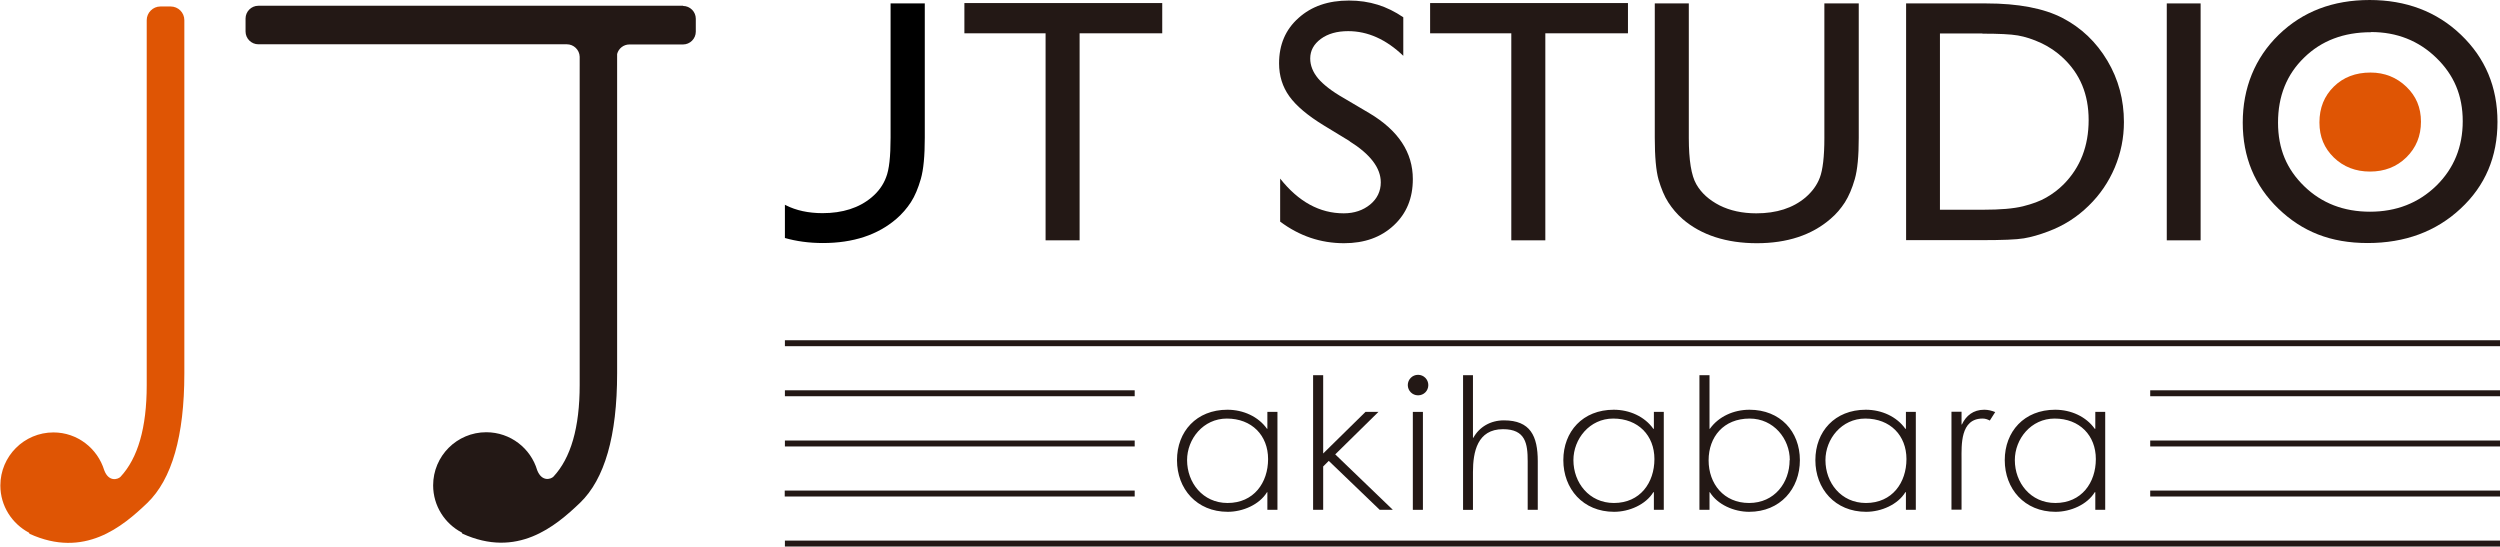
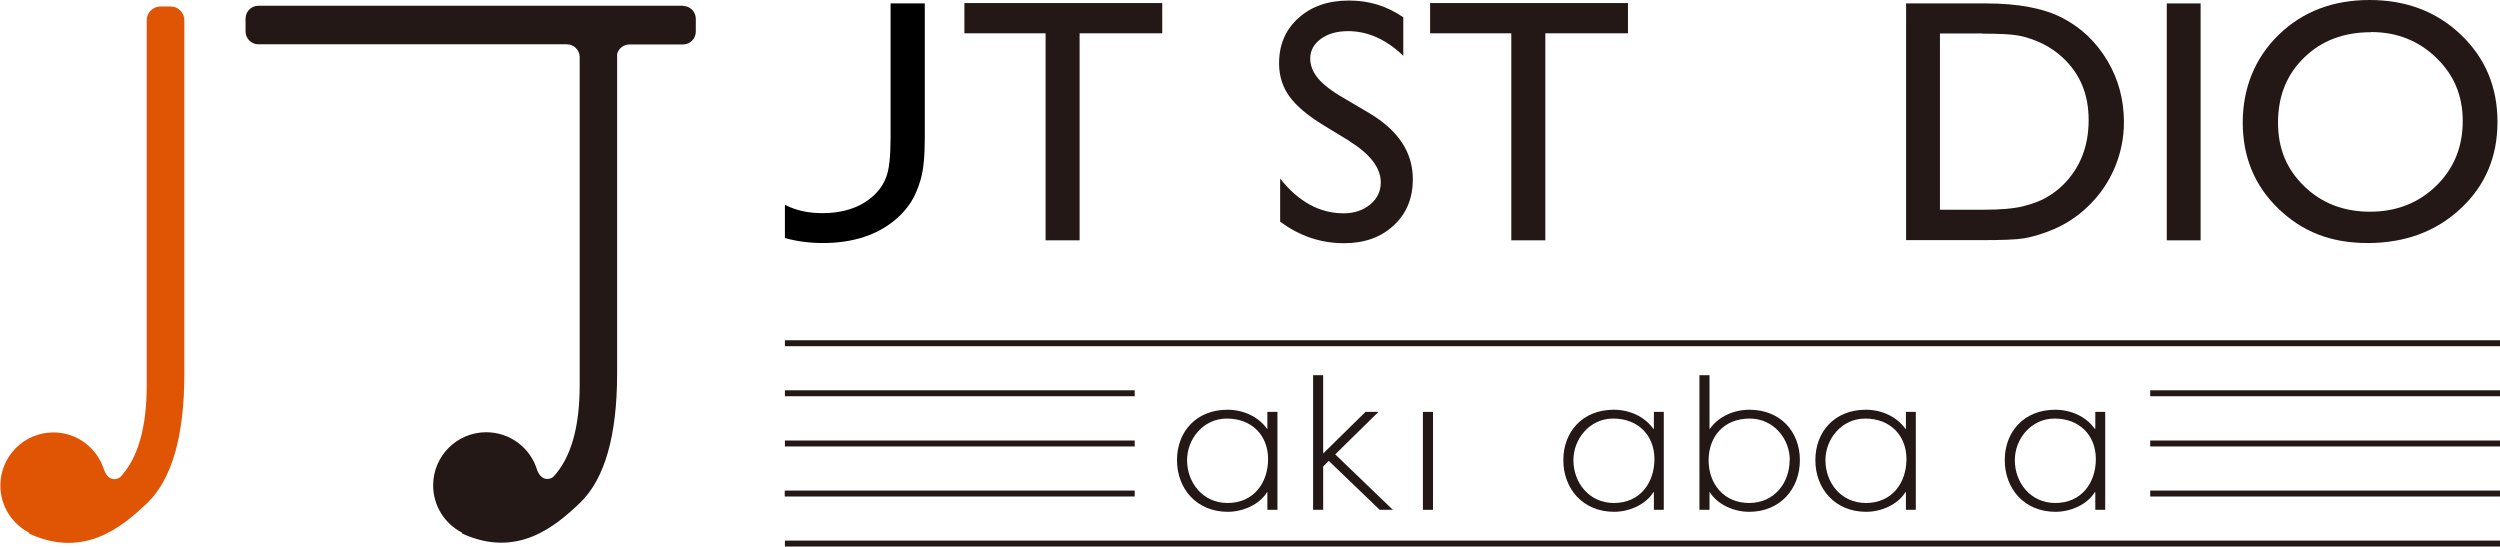
<svg xmlns="http://www.w3.org/2000/svg" id="logo" data-name="logo" viewBox="0 0 138.87 30.36">
  <defs>
    <style>
      .cls-1 {
        fill: #231815;
      }

      .cls-1, .cls-2, .cls-3 {
        stroke-width: 0px;
      }

      .cls-3 {
        fill: #df5504;
      }
    </style>
  </defs>
  <path class="cls-3" d="m9.47.36h-.56c-.42,0-.76.35-.76.76v20.28c0,2.36-.49,4.05-1.46,5.09,0,0,0,0,0,0-.14.14-.65.3-.9-.37-.37-1.21-1.49-2.1-2.82-2.1-1.63,0-2.95,1.32-2.95,2.95,0,1.14.65,2.12,1.59,2.62l.03.06c3.04,1.39,5.16-.39,6.54-1.71,1.37-1.32,2.06-3.72,2.06-7.19V1.12c0-.42-.34-.76-.76-.76Z" />
  <path class="cls-1" d="m37.95.32H14.35c-.39,0-.71.32-.71.71v.72c0,.39.32.71.71.71h17.14c.38,0,.7.31.71.69v18.24c0,2.36-.49,4.05-1.46,5.09,0,0,0,0,0,0-.14.14-.64.3-.9-.36-.36-1.22-1.49-2.11-2.83-2.11-1.63,0-2.95,1.32-2.95,2.95,0,1.14.65,2.13,1.59,2.62l.03.06c3.04,1.39,5.16-.39,6.54-1.71,1.37-1.32,2.06-3.72,2.06-7.19V3c.08-.31.36-.53.68-.53h2.98c.39,0,.71-.32.71-.71v-.72c0-.39-.32-.71-.71-.71Z" />
  <g>
    <polygon class="cls-1" points="43.6 19.23 43.6 18.9 138.87 18.9 138.87 19.23 43.6 19.23 43.6 19.23" />
    <polygon class="cls-1" points="43.6 30.36 43.6 30.03 138.87 30.03 138.87 30.36 43.6 30.36 43.6 30.36" />
    <g>
      <polygon class="cls-1" points="43.6 22.01 43.6 21.68 63.03 21.68 63.03 22.01 43.6 22.01 43.6 22.01" />
      <polygon class="cls-1" points="119.44 22.01 119.44 21.68 138.87 21.68 138.87 22.01 119.44 22.01 119.44 22.01" />
    </g>
    <g>
      <polygon class="cls-1" points="43.6 24.8 43.6 24.47 63.03 24.47 63.03 24.8 43.6 24.8 43.6 24.8" />
      <polygon class="cls-1" points="119.44 24.8 119.44 24.47 138.87 24.47 138.87 24.8 119.44 24.8 119.44 24.8" />
    </g>
    <g>
      <polygon class="cls-1" points="43.59 27.58 43.59 27.25 63.03 27.25 63.03 27.58 43.59 27.58 43.59 27.58" />
      <polygon class="cls-1" points="119.44 27.58 119.44 27.25 138.87 27.25 138.87 27.58 119.44 27.58 119.44 27.58" />
    </g>
    <g>
      <g>
        <path class="cls-1" d="m70.96,28.32h-.56v-.98h-.02c-.42.69-1.34,1.09-2.18,1.09-1.73,0-2.82-1.28-2.82-2.87s1.08-2.8,2.8-2.8c.88,0,1.72.38,2.2,1.06h.02v-.94h.56v5.44Zm-5.02-2.76c0,1.25.87,2.38,2.25,2.38,1.46,0,2.25-1.13,2.25-2.44s-.9-2.25-2.29-2.25c-1.31,0-2.21,1.13-2.21,2.31Z" />
        <path class="cls-1" d="m73.5,25.19l2.35-2.31h.72l-2.4,2.36,3.2,3.08h-.73l-2.83-2.72-.31.31v2.41h-.56v-7.48h.56v4.35Z" />
-         <path class="cls-1" d="m79.04,28.32h-.56v-5.44h.56v5.44Z" />
-         <path class="cls-1" d="m81.82,20.84v3.48h.02c.33-.6.95-.97,1.7-.97,1.47,0,1.88.87,1.88,2.27v2.7h-.56v-2.7c0-.98-.12-1.78-1.37-1.78-1.43,0-1.67,1.27-1.67,2.38v2.1h-.55v-7.48h.55Z" />
+         <path class="cls-1" d="m79.04,28.32v-5.44h.56v5.44Z" />
        <path class="cls-1" d="m92.42,28.32h-.55v-.98h-.03c-.42.69-1.34,1.09-2.18,1.09-1.73,0-2.82-1.28-2.82-2.87s1.08-2.8,2.8-2.8c.88,0,1.72.38,2.2,1.06h.03v-.94h.55v5.44Zm-5.02-2.76c0,1.25.87,2.38,2.25,2.38,1.46,0,2.25-1.13,2.25-2.44s-.9-2.25-2.29-2.25c-1.31,0-2.21,1.13-2.21,2.31Z" />
        <path class="cls-1" d="m94.4,20.84h.56v2.98h.02c.48-.68,1.32-1.06,2.2-1.06,1.71,0,2.8,1.21,2.8,2.8s-1.09,2.87-2.82,2.87c-.84,0-1.76-.4-2.18-1.09h-.02v.98h-.56v-7.48Zm5.02,4.72c0-1.19-.9-2.31-2.23-2.31-1.45,0-2.28,1.02-2.28,2.32s.84,2.37,2.25,2.37,2.25-1.13,2.25-2.38Z" />
        <path class="cls-1" d="m106.42,28.32h-.55v-.98h-.03c-.42.69-1.34,1.09-2.18,1.09-1.73,0-2.82-1.28-2.82-2.87s1.08-2.8,2.8-2.8c.88,0,1.72.38,2.2,1.06h.03v-.94h.55v5.44Zm-5.02-2.76c0,1.25.86,2.38,2.25,2.38,1.46,0,2.25-1.13,2.25-2.44s-.9-2.25-2.29-2.25c-1.31,0-2.21,1.13-2.21,2.31Z" />
-         <path class="cls-1" d="m108.96,23.58h.02c.23-.49.63-.82,1.24-.82.22,0,.41.05.61.13l-.3.47c-.14-.07-.25-.11-.4-.11-1.25,0-1.17,1.48-1.17,2.28v2.78h-.56v-5.44h.56v.71Z" />
        <path class="cls-1" d="m116.94,28.32h-.55v-.98h-.03c-.42.69-1.34,1.09-2.18,1.09-1.73,0-2.82-1.28-2.82-2.87s1.08-2.8,2.8-2.8c.88,0,1.72.38,2.2,1.06h.03v-.94h.55v5.44Zm-5.02-2.76c0,1.25.87,2.38,2.25,2.38,1.46,0,2.25-1.13,2.25-2.44s-.9-2.25-2.29-2.25c-1.31,0-2.21,1.13-2.21,2.31Z" />
      </g>
-       <path class="cls-1" d="m79.34,21.39c0,.32-.25.57-.57.57s-.57-.26-.57-.57.25-.57.57-.57.57.26.57.57Z" />
    </g>
    <g>
      <g>
        <path class="cls-1" d="m53.57.17h10.99v1.68h-4.59v11.5h-1.89V1.85h-4.51V.17Z" />
        <path class="cls-1" d="m74.97,7.84l-1.43-.87c-.9-.55-1.54-1.09-1.92-1.62-.38-.53-.57-1.14-.57-1.83,0-1.04.36-1.88,1.08-2.52.72-.65,1.65-.97,2.8-.97s2.11.31,3.02.93v2.14c-.95-.91-1.97-1.37-3.06-1.37-.62,0-1.12.14-1.52.43-.39.29-.59.65-.59,1.09,0,.39.15.76.44,1.11.29.34.76.71,1.41,1.08l1.44.85c1.61.96,2.41,2.18,2.41,3.66,0,1.06-.35,1.91-1.06,2.57-.71.66-1.62.99-2.76.99-1.3,0-2.48-.4-3.55-1.2v-2.39c1.02,1.29,2.2,1.93,3.53,1.93.59,0,1.08-.17,1.47-.49s.59-.74.59-1.23c0-.8-.58-1.56-1.73-2.28Z" />
        <path class="cls-1" d="m79.43.17h11v1.68h-4.59v11.5h-1.89V1.85h-4.51V.17Z" />
-         <path class="cls-1" d="m101.36.19h1.89v7.47c0,1.01-.07,1.77-.22,2.29-.15.52-.33.94-.55,1.29-.22.34-.48.65-.8.92-1.04.9-2.41,1.35-4.09,1.35s-3.09-.45-4.12-1.34c-.32-.28-.58-.59-.8-.93-.22-.34-.39-.76-.54-1.26-.14-.5-.21-1.27-.21-2.34V.19h1.89v7.47c0,1.24.14,2.1.42,2.58.28.49.71.87,1.29,1.17.58.29,1.26.44,2.04.44,1.12,0,2.03-.29,2.73-.88.37-.32.64-.68.8-1.11.16-.42.25-1.16.25-2.19V.19Z" />
        <path class="cls-1" d="m105.88,13.33V.19h4.44c1.79,0,3.21.27,4.25.81,1.04.54,1.87,1.33,2.49,2.37.62,1.04.92,2.18.92,3.41,0,.88-.17,1.72-.51,2.53-.34.8-.82,1.51-1.45,2.12-.64.63-1.38,1.1-2.23,1.42-.5.19-.95.32-1.37.39-.41.07-1.2.1-2.37.1h-4.17Zm4.24-11.47h-2.36v9.79h2.41c.94,0,1.67-.06,2.2-.19.52-.13.96-.29,1.3-.49.35-.2.67-.44.96-.73.93-.94,1.39-2.13,1.39-3.57s-.48-2.57-1.43-3.46c-.35-.33-.76-.61-1.21-.82-.45-.21-.89-.35-1.29-.42-.41-.07-1.06-.1-1.97-.1Z" />
        <path class="cls-1" d="m120.36.19h1.88v13.16h-1.88V.19Z" />
        <path class="cls-1" d="m131.62,0c2.03,0,3.73.64,5.08,1.93,1.35,1.29,2.03,2.9,2.03,4.84s-.68,3.55-2.05,4.82c-1.36,1.27-3.09,1.91-5.16,1.91s-3.64-.64-4.96-1.91c-1.32-1.27-1.98-2.87-1.98-4.78s.67-3.59,2-4.88c1.33-1.29,3.01-1.93,5.05-1.93Zm.08,1.79c-1.51,0-2.75.47-3.71,1.41-.97.94-1.45,2.14-1.45,3.61s.49,2.6,1.46,3.54c.97.94,2.19,1.41,3.65,1.41s2.69-.48,3.68-1.44c.98-.96,1.47-2.16,1.47-3.59s-.49-2.57-1.47-3.52c-.98-.95-2.19-1.43-3.62-1.43Z" />
      </g>
      <path class="cls-2" d="m49.47.19v7.47c0,1.04-.08,1.77-.25,2.19-.16.43-.43.8-.8,1.11-.7.59-1.62.88-2.73.88-.78,0-1.47-.15-2.04-.44-.02,0-.03-.02-.05-.03v1.85c.63.18,1.34.28,2.11.28,1.68,0,3.05-.45,4.09-1.35.31-.27.58-.58.8-.92.22-.34.4-.77.55-1.29.15-.52.22-1.28.22-2.29V.19h-1.89Z" />
    </g>
-     <path class="cls-3" d="m131.68,4.03c-.83,0-1.51.26-2.04.78-.53.52-.8,1.18-.8,1.99s.27,1.43.8,1.95c.54.52,1.21.78,2.01.78s1.48-.26,2.02-.79c.54-.53.81-1.19.81-1.98s-.27-1.42-.81-1.94c-.54-.52-1.21-.79-1.99-.79Z" />
  </g>
</svg>